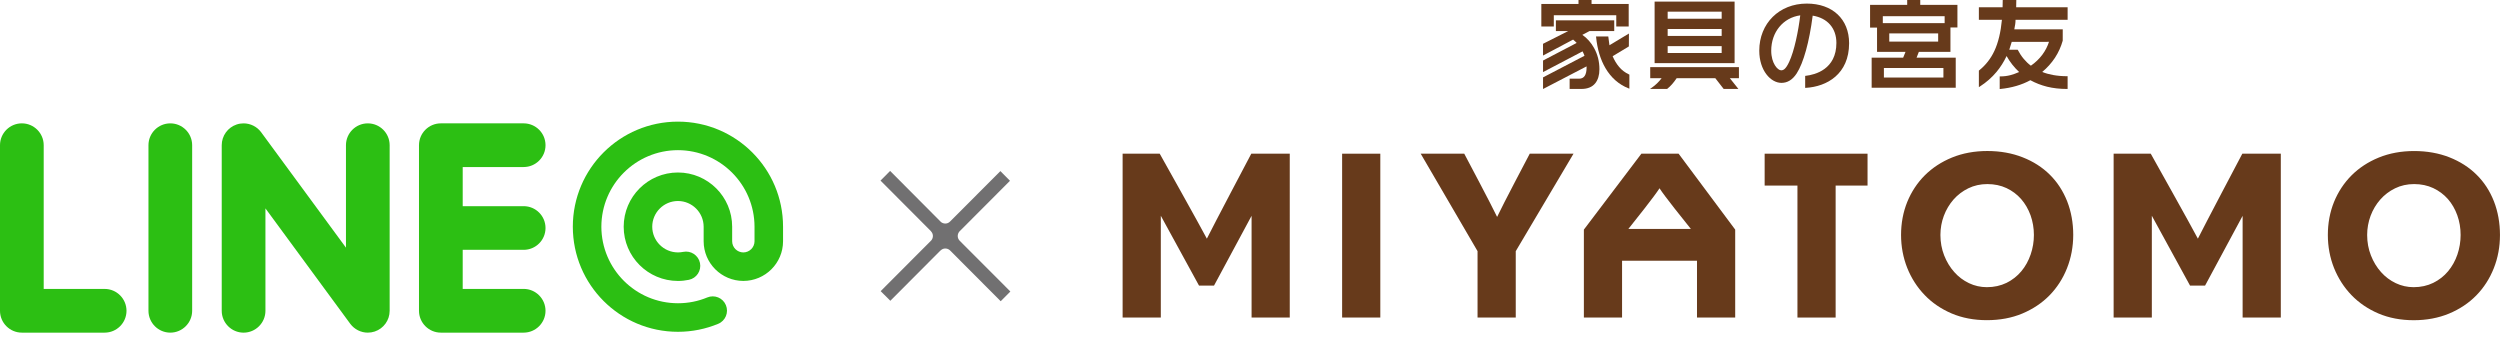
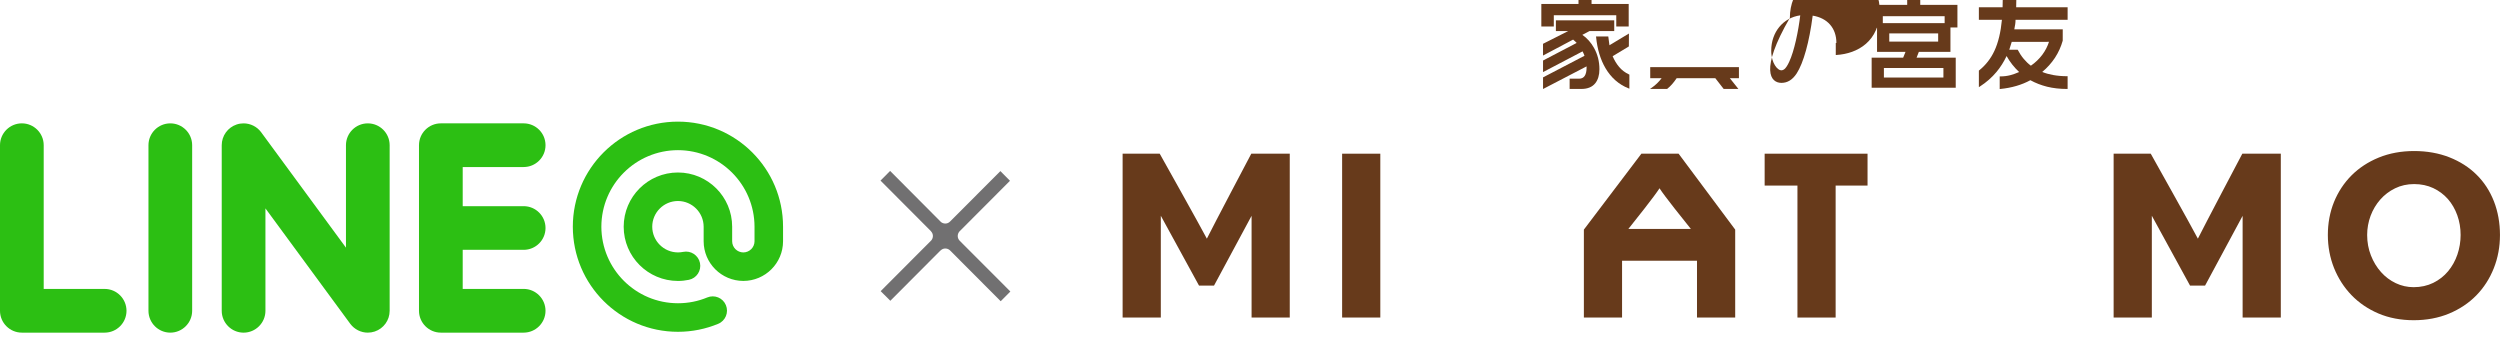
<svg xmlns="http://www.w3.org/2000/svg" version="1.1" id="レイヤー_1" x="0px" y="0px" width="386px" height="52px" viewBox="0 0 386 52" enable-background="new 0 0 386 52" xml:space="preserve">
  <g id="テキスト">
    <path fill="#717071" d="M156,45.009l-7.821-7.833h0.01l-0.01-0.004l-0.01-0.01c-0.383-0.391-0.387-1.002-0.045-1.41l7.817-7.838   l-1.482-1.496l-7.771,7.789h-0.006l-0.003,0.007c-0.383,0.388-0.976,0.397-1.389,0.069l-7.854-7.891l-1.486,1.493l7.792,7.814   l-0.006,0.01l0.006,0.005c0.382,0.384,0.392,0.979,0.062,1.39l-7.829,7.85l1.494,1.488l7.747-7.772l0.006,0.004l0.014-0.004   c0.387-0.394,1-0.396,1.417-0.039l7.857,7.879L156,45.009" />
    <g>
      <path fill="#2CBF13" d="M80.852,38.574c1.866,0,3.376-1.51,3.376-3.368c0-1.863-1.51-3.374-3.376-3.374h-9.41V25.79h9.41    c1.866,0,3.376-1.51,3.376-3.369c0-1.864-1.51-3.375-3.376-3.375H68.065c-1.861,0-3.373,1.511-3.373,3.375v25.563    c0,1.857,1.519,3.375,3.373,3.375h12.786c1.862,0,3.376-1.518,3.376-3.375c0-1.855-1.514-3.377-3.376-3.377h-9.41v-6.033H80.852z" />
      <path fill="#2CBF13" d="M56.79,19.047c-1.859,0-3.374,1.511-3.374,3.375v15.816l-13.11-17.84c-0.632-0.847-1.639-1.35-2.693-1.35    c-0.359,0-0.727,0.055-1.069,0.17c-1.382,0.462-2.31,1.75-2.31,3.205v25.563c0,1.857,1.517,3.375,3.376,3.375    c1.858,0,3.373-1.518,3.373-3.375V32.173L54.09,50.008c0.635,0.844,1.641,1.352,2.695,1.352c0.36,0,0.724-0.059,1.072-0.174    c1.379-0.459,2.306-1.748,2.306-3.201V22.421C60.162,20.558,58.65,19.047,56.79,19.047" />
      <path fill="#2CBF13" d="M26.297,19.047c-1.861,0-3.374,1.511-3.374,3.375v25.562c0,1.858,1.513,3.375,3.374,3.375    c1.854,0,3.372-1.517,3.372-3.375V22.421C29.669,20.558,28.153,19.047,26.297,19.047" />
      <path fill="#2CBF13" d="M16.159,44.611H6.748v-22.19c0-1.864-1.516-3.375-3.373-3.375C1.511,19.047,0,20.558,0,22.421v25.563    c0,1.857,1.511,3.375,3.375,3.375H16.16c1.86,0,3.372-1.518,3.372-3.375C19.531,46.129,18.021,44.611,16.159,44.611" />
      <path fill="#2CBF13" d="M104.674,51.23c-8.966,0-16.229-7.269-16.23-16.229c0.003-8.962,7.267-16.221,16.23-16.221    s16.229,7.259,16.229,16.221v2.244c0,3.384-2.747,6.123-6.131,6.131c-3.384-0.008-6.129-2.747-6.129-6.131v-2.244    c-0.008-2.188-1.78-3.96-3.969-3.966c-2.191,0.006-3.964,1.777-3.968,3.966c0.004,2.188,1.775,3.963,3.968,3.972    c0.278,0,0.545-0.033,0.803-0.082c1.189-0.246,2.354,0.521,2.6,1.713c0.243,1.192-0.521,2.356-1.717,2.601    c-0.548,0.11-1.107,0.174-1.686,0.174c-4.628-0.008-8.373-3.743-8.377-8.375c0.004-4.622,3.749-8.368,8.377-8.371    c4.618,0.003,8.371,3.749,8.371,8.371v2.244c0.001,0.948,0.771,1.721,1.727,1.728c0.949-0.007,1.727-0.777,1.727-1.728v-2.244    c-0.013-6.526-5.294-11.807-11.823-11.82c-6.528,0.013-11.812,5.292-11.825,11.82c0.016,6.529,5.297,11.812,11.825,11.817    c1.609,0,3.131-0.312,4.521-0.893l0,0c1.131-0.469,2.417,0.062,2.883,1.188c0.467,1.127-0.067,2.418-1.192,2.881    c-1.913,0.792-4.013,1.233-6.207,1.233H104.674z" />
    </g>
  </g>
  <g id="レイヤー_1_2_">
    <g id="レイヤー_1_1_">
      <g id="レイヤー_2_1_">
        <g>
          <path fill="#673A1B" d="M193.157,23.81c-0.257,0.485-5.842,11.065-6.818,13.04c-1.031-1.971-6.96-12.558-7.234-13.042      l-0.045-0.077h-5.728V49.03h5.898V33.314l5.857,10.707l0.046,0.076h2.312l5.799-10.777v15.705h5.895V23.728h-5.938      L193.157,23.81z" />
          <rect x="207.224" y="23.73" fill="#673A1B" width="5.896" height="25.297" />
-           <path fill="#673A1B" d="M236.151,23.81c-0.186,0.352-4.168,7.897-4.997,9.682c-0.841-1.787-4.848-9.33-5.032-9.682l-0.042-0.083      h-6.726l8.779,15.052v10.246h5.899V38.781l8.921-15.054h-6.759L236.151,23.81z" />
          <polygon fill="#673A1B" points="272.461,28.652 277.526,28.652 277.526,49.029 283.422,49.029 283.422,28.652 288.348,28.652       288.348,23.73 272.461,23.73     " />
-           <path fill="#673A1B" d="M316.494,26.975c-1.152-1.145-2.564-2.047-4.193-2.685c-1.631-0.644-3.467-0.974-5.457-0.974      c-1.982,0-3.82,0.338-5.453,1.006c-1.625,0.665-3.044,1.593-4.208,2.755c-1.156,1.157-2.07,2.544-2.707,4.108      c-0.631,1.562-0.953,3.277-0.953,5.09c0,1.787,0.322,3.502,0.953,5.091c0.635,1.59,1.541,2.999,2.691,4.19      c1.146,1.197,2.552,2.152,4.169,2.844c1.619,0.688,3.447,1.035,5.439,1.035s3.828-0.338,5.457-1.018      c1.629-0.684,3.051-1.625,4.209-2.811c1.158-1.182,2.074-2.596,2.703-4.189c0.635-1.594,0.959-3.324,0.963-5.145      c0-1.848-0.314-3.596-0.938-5.19C318.543,29.496,317.645,28.109,316.494,26.975z M306.775,44.34      c-0.971,0-1.902-0.209-2.76-0.619c-0.869-0.414-1.635-0.988-2.271-1.709c-0.65-0.724-1.178-1.59-1.564-2.57      c-0.383-0.979-0.58-2.043-0.58-3.161c0-1.029,0.18-2.024,0.531-2.962c0.351-0.937,0.854-1.777,1.486-2.504      c0.639-0.725,1.408-1.312,2.289-1.74c0.886-0.434,1.875-0.653,2.938-0.653c1.092,0,2.082,0.21,2.959,0.619      c0.873,0.41,1.633,0.979,2.256,1.688c0.625,0.717,1.111,1.559,1.457,2.506c0.338,0.949,0.518,1.974,0.518,3.046      c0,1.03-0.168,2.046-0.502,3.013c-0.334,0.973-0.812,1.839-1.438,2.589c-0.623,0.745-1.395,1.349-2.285,1.792      C308.898,44.113,307.883,44.34,306.775,44.34z" />
          <path fill="#673A1B" d="M385.062,31.085c-0.627-1.595-1.525-2.978-2.68-4.11c-1.148-1.142-2.561-2.042-4.191-2.685      c-1.627-0.643-3.463-0.97-5.447-0.97c-1.988,0-3.822,0.339-5.455,1.004c-1.633,0.666-3.049,1.596-4.211,2.756      c-1.16,1.163-2.072,2.547-2.707,4.105c-0.631,1.562-0.951,3.275-0.951,5.092c0,1.791,0.32,3.507,0.951,5.092      c0.639,1.588,1.541,2.996,2.689,4.189c1.148,1.195,2.553,2.152,4.172,2.844c1.617,0.688,3.453,1.039,5.443,1.039      c1.986,0,3.82-0.344,5.453-1.021c1.639-0.682,3.053-1.625,4.211-2.807c1.164-1.189,2.072-2.602,2.703-4.195      c0.635-1.602,0.955-3.329,0.955-5.143C385.992,34.423,385.682,32.674,385.062,31.085z M372.668,44.34      c-0.971,0-1.9-0.209-2.76-0.619c-0.868-0.412-1.633-0.986-2.275-1.709c-0.654-0.727-1.18-1.594-1.562-2.57      c-0.387-0.979-0.582-2.043-0.582-3.161c0-1.026,0.182-2.024,0.531-2.962c0.348-0.93,0.85-1.771,1.492-2.504      c0.637-0.725,1.408-1.312,2.289-1.74c0.885-0.434,1.875-0.653,2.938-0.653c1.084,0,2.08,0.21,2.951,0.619      c0.873,0.41,1.633,0.978,2.264,1.688c0.625,0.717,1.111,1.559,1.451,2.506c0.342,0.951,0.516,1.975,0.514,3.046      c0,1.03-0.166,2.046-0.494,3.013c-0.332,0.968-0.814,1.839-1.441,2.589c-0.621,0.745-1.391,1.349-2.291,1.792      C374.795,44.113,373.775,44.34,372.668,44.34z" />
          <path fill="#673A1B" d="M259.171,23.73h-5.742l-8.879,11.723v13.576h5.896v-8.775l11.57,0.002v8.771h5.898V35.451l-8.694-11.663      L259.171,23.73z M261.073,35.35h-9.655c0.915-1.143,4.076-5.1,4.811-6.281C256.966,30.246,260.155,34.211,261.073,35.35z" />
          <path fill="#673A1B" d="M346.172,23.81c-0.258,0.485-5.842,11.065-6.82,13.04c-1.029-1.975-6.961-12.558-7.232-13.042      l-0.047-0.077h-5.729V49.03h5.9V33.314l5.9,10.785h2.318l5.799-10.775v15.705h5.896V23.73h-5.941L346.172,23.81z" />
          <path fill="#673A1B" d="M243.797,12.151h-1.446v1.582h1.814c0.955,0,1.679-0.297,2.146-0.882c0.422-0.531,0.64-1.255,0.64-2.161      c0-1.189-0.277-2.294-0.83-3.282c-0.454-0.827-1.062-1.508-1.807-2.029l1.108-0.583h3.816V3.137h-9.009v1.661h1.899      l-3.887,1.965v1.814l4.646-2.464c0.077,0.063,0.179,0.159,0.306,0.27c0.093,0.083,0.175,0.161,0.246,0.245l-5.195,2.718v1.784      l6.104-3.2c0.057,0.111,0.114,0.23,0.17,0.358c0.048,0.117,0.092,0.221,0.13,0.32l-6.404,3.34v1.795l6.719-3.493l0.006,0.147      C244.971,11.579,244.586,12.151,243.797,12.151z" />
          <path fill="#673A1B" d="M251.507,5.177l-3.008,1.81l-0.179-1.359h-1.894l0.014,0.118c0.186,1.846,0.671,3.454,1.442,4.77      c0.868,1.479,2.063,2.529,3.546,3.116l0.148,0.059v-2.172l-0.064-0.031c-0.599-0.277-1.111-0.667-1.521-1.157      c-0.399-0.474-0.737-1.03-0.999-1.654l2.505-1.51L251.507,5.177L251.507,5.177z" />
          <polygon fill="#673A1B" points="239.908,2.353 249.552,2.353 249.552,4.091 251.47,4.091 251.47,0.612 245.735,0.612 245.735,0       243.721,0 243.721,0.612 237.982,0.612 237.982,4.091 239.908,4.091     " />
          <path fill="#673A1B" d="M254.797,12.07h1.764c-0.45,0.588-0.961,1.083-1.52,1.466l-0.286,0.197h2.646l0.028-0.025      c0.271-0.217,0.521-0.458,0.743-0.71c0.218-0.247,0.456-0.559,0.707-0.927h5.964l1.294,1.663h2.274l-1.323-1.663h1.404v-1.704      h-13.698L254.797,12.07L254.797,12.07z" />
-           <path fill="#673A1B" d="M267.821,0.244h-12.35V9.75h12.35V0.244L267.821,0.244z M257.488,2.892V1.8h8.338v1.094h-8.338V2.892z       M257.488,5.552V4.477h8.338v1.076L257.488,5.552L257.488,5.552z M257.488,8.182V7.12h8.338v1.062H257.488z" />
-           <path fill="#673A1B" d="M275.053,12.796c0.938,0,1.704-0.474,2.348-1.45c1.059-1.624,1.957-4.876,2.479-8.931      c2.291,0.371,3.66,1.939,3.66,4.213c0,4.089-3.303,4.912-4.725,5.077l-0.096,0.01v1.853l0.115-0.004      c3.221-0.195,6.668-2.106,6.668-6.889c0-3.72-2.562-6.122-6.535-6.122c-4.252,0-7.336,3.059-7.336,7.273      C271.633,10.898,273.407,12.796,275.053,12.796z M277.959,2.368c-0.285,2.392-0.916,5.504-1.715,7.197      c-0.554,1.193-0.935,1.292-1.243,1.292c-0.518,0-1.524-1.069-1.524-3.03C273.478,4.958,275.312,2.735,277.959,2.368z" />
+           <path fill="#673A1B" d="M275.053,12.796c0.938,0,1.704-0.474,2.348-1.45c1.059-1.624,1.957-4.876,2.479-8.931      c2.291,0.371,3.66,1.939,3.66,4.213l-0.096,0.01v1.853l0.115-0.004      c3.221-0.195,6.668-2.106,6.668-6.889c0-3.72-2.562-6.122-6.535-6.122c-4.252,0-7.336,3.059-7.336,7.273      C271.633,10.898,273.407,12.796,275.053,12.796z M277.959,2.368c-0.285,2.392-0.916,5.504-1.715,7.197      c-0.554,1.193-0.935,1.292-1.243,1.292c-0.518,0-1.524-1.069-1.524-3.03C273.478,4.958,275.312,2.735,277.959,2.368z" />
          <path fill="#673A1B" d="M288.983,8.904v4.643h12.982V8.904h-6.046l0.35-0.892h4.88V4.244h1.078V0.752h-5.742V0h-2.014v0.752      h-5.732v3.506h1.076v3.755h4.395l-0.361,0.891H288.983L288.983,8.904z M299.252,5.152v1.276h-7.55V5.152H299.252z       M290.706,3.568V2.506h9.546v1.062H290.706z M290.874,11.966v-1.464h9.189v1.464H290.874z" />
          <path fill="#673A1B" d="M308.254,11.114c0.605-0.722,1.131-1.548,1.564-2.461c0.51,0.915,1.16,1.743,1.938,2.468      c-0.479,0.211-0.938,0.374-1.371,0.488c-0.479,0.123-0.994,0.188-1.523,0.188h-0.109v1.949l0.115-0.011      c1.74-0.173,3.295-0.627,4.619-1.352c0.803,0.438,1.672,0.777,2.584,1.005c0.936,0.23,1.967,0.347,3.062,0.347h0.107v-1.968      h-0.107c-0.73,0-1.445-0.061-2.127-0.183c-0.613-0.11-1.182-0.268-1.684-0.476c0.768-0.64,1.426-1.376,1.963-2.185      c0.537-0.822,0.939-1.711,1.199-2.642l0.004-1.749h-7.48c0.062-0.304,0.109-0.574,0.143-0.808      c0.029-0.202,0.047-0.425,0.049-0.669h8.041V1.121h-7.945L311.318,0h-2.096L309.2,1.121h-3.662v1.94h3.559      c-0.184,1.922-0.57,3.534-1.164,4.799c-0.551,1.186-1.342,2.197-2.354,3.009l-0.041,0.031v2.557l0.166-0.107      C306.691,12.714,307.547,11.962,308.254,11.114z M316.363,6.459c-0.225,0.702-0.566,1.371-1.027,1.99      c-0.479,0.638-1.068,1.208-1.768,1.695c-0.395-0.293-0.764-0.647-1.105-1.053c-0.354-0.423-0.654-0.88-0.898-1.356l-0.029-0.059      h-1.305l0.381-1.212L316.363,6.459L316.363,6.459z" />
        </g>
      </g>
    </g>
  </g>
</svg>